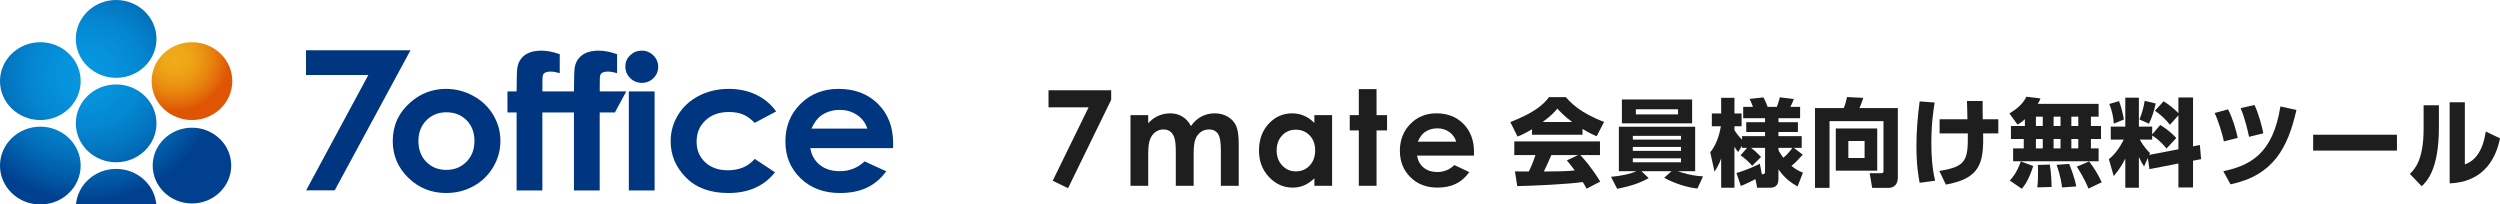
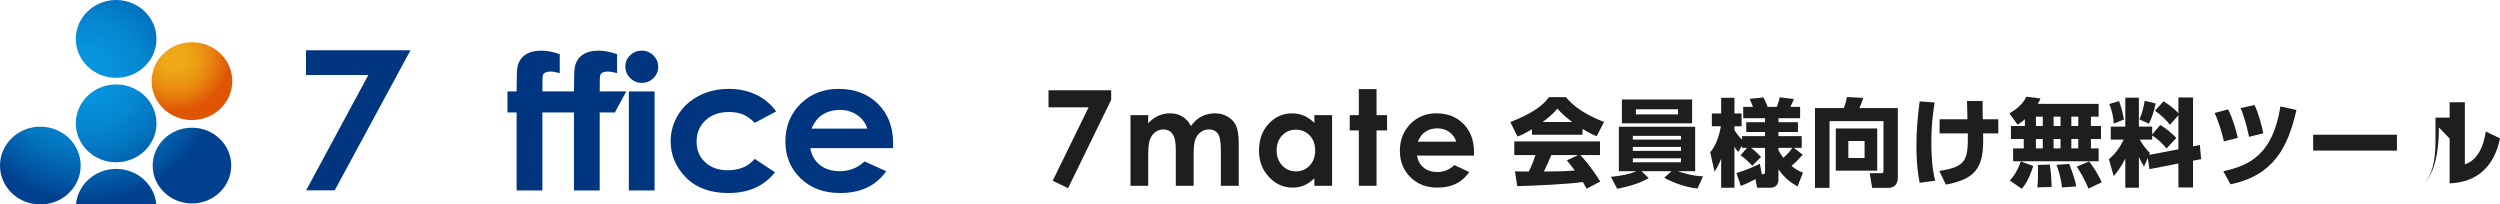
<svg xmlns="http://www.w3.org/2000/svg" xmlns:xlink="http://www.w3.org/1999/xlink" id="b" width="473.794" height="38.753" viewBox="0 0 473.794 38.753">
  <defs>
    <style>.m{fill:url(#e);}.m,.n,.o,.p,.q,.r,.s,.t,.u,.v,.w{stroke-width:0px;}.n{fill:url(#g);}.o{fill:url(#i);}.p{fill:#003680;}.q{fill:url(#l);}.r{fill:url(#h);}.s{fill:url(#j);}.t{fill:url(#d);}.u{fill:url(#f);}.v{fill:#1e1e1e;}.w{fill:url(#k);}</style>
    <radialGradient id="d" cx="38.732" cy="11.074" fx="38.732" fy="11.074" r="11.018" gradientTransform="translate(-6.947) scale(1.037 1)" gradientUnits="userSpaceOnUse">
      <stop offset="0" stop-color="#f0ac19" />
      <stop offset=".189" stop-color="#efa717" />
      <stop offset=".384" stop-color="#ec9b14" />
      <stop offset=".582" stop-color="#e8860f" />
      <stop offset=".782" stop-color="#e36909" />
      <stop offset=".9" stop-color="#df5504" />
    </radialGradient>
    <radialGradient id="e" cx="22.584" cy="13.958" fx="22.584" fy="13.958" r="27.15" gradientTransform="translate(-6.947) scale(1.037 1)" gradientUnits="userSpaceOnUse">
      <stop offset="0" stop-color="#0797e0" />
      <stop offset=".188" stop-color="#0692dc" />
      <stop offset=".382" stop-color="#0586d0" />
      <stop offset=".58" stop-color="#0371bc" />
      <stop offset=".779" stop-color="#0154a1" />
      <stop offset=".896" stop-color="#00408e" />
    </radialGradient>
    <radialGradient id="f" cy="13.958" fy="13.958" r="27.15" xlink:href="#e" />
    <radialGradient id="g" cy="13.958" fy="13.958" r="27.15" xlink:href="#e" />
    <radialGradient id="h" cx="14.075" cy="38.753" fx="14.075" fy="38.753" r=".03" xlink:href="#e" />
    <radialGradient id="i" cx="22.584" cy="13.958" fx="22.584" fy="13.958" r="27.15" xlink:href="#e" />
    <radialGradient id="j" cx="41.795" cy="38.753" fx="41.795" fy="38.753" r=".03" xlink:href="#e" />
    <radialGradient id="k" cx="22.584" cy="13.958" fx="22.584" fy="13.958" r="27.15" xlink:href="#e" />
    <radialGradient id="l" cx="22.584" cy="13.958" fx="22.584" fy="13.958" r="27.15" xlink:href="#e" />
  </defs>
  <g id="c">
    <path class="v" d="m198.713,17.11h11.874v1.809l-8.171,16.747-2.91-1.412,6.799-13.907h-7.592v-3.236Z" />
    <path class="v" d="m214.246,21.822h3.358v1.538c.575-.631,1.213-1.103,1.915-1.415.702-.312,1.468-.467,2.297-.467.837,0,1.592.205,2.266.615.673.41,1.215,1.009,1.625,1.796.533-.788,1.188-1.386,1.964-1.796.776-.41,1.624-.615,2.543-.615.952,0,1.789.221,2.512.665.723.443,1.242,1.021,1.558,1.735.316.713.475,1.875.475,3.482v7.851h-3.384v-6.792c0-1.518-.189-2.545-.566-3.083-.377-.537-.943-.806-1.698-.806-.574,0-1.089.165-1.544.492-.455.329-.794.782-1.015,1.36-.222.578-.333,1.507-.333,2.787v6.042h-3.384v-6.484c0-1.198-.088-2.065-.265-2.603s-.442-.937-.796-1.2-.781-.394-1.282-.394c-.56,0-1.067.167-1.523.499-.457.332-.798.798-1.023,1.396-.227.599-.34,1.542-.34,2.83v5.956h-3.358v-13.388Z" />
    <path class="v" d="m249.098,21.822h3.358v13.388h-3.358v-1.415c-.656.624-1.313,1.073-1.973,1.347-.66.275-1.375.413-2.145.413-1.729,0-3.225-.671-4.486-2.012-1.262-1.341-1.893-3.008-1.893-5.001,0-2.067.61-3.761,1.831-5.082s2.704-1.981,4.449-1.981c.803,0,1.557.152,2.261.455.705.304,1.356.759,1.955,1.366v-1.477Zm-3.531,2.756c-1.039,0-1.901.367-2.588,1.102-.687.734-1.03,1.675-1.03,2.824,0,1.157.35,2.108,1.049,2.854.698.747,1.559,1.12,2.581,1.12,1.055,0,1.93-.367,2.624-1.102.695-.734,1.043-1.696,1.043-2.885,0-1.165-.348-2.108-1.043-2.83-.694-.722-1.573-1.083-2.636-1.083Z" />
    <path class="v" d="m257.52,16.888h3.358v4.934h1.994v2.892h-1.994v10.496h-3.358v-10.496h-1.723v-2.892h1.723v-4.934Z" />
    <path class="v" d="m279.34,29.488h-10.791c.155.952.571,1.708,1.248,2.27.677.562,1.54.843,2.591.843,1.255,0,2.333-.439,3.236-1.317l2.83,1.329c-.706,1.001-1.551,1.741-2.535,2.221-.984.48-2.153.72-3.507.72-2.1,0-3.811-.663-5.131-1.987-1.321-1.325-1.981-2.984-1.981-4.978,0-2.042.658-3.738,1.975-5.088,1.317-1.349,2.968-2.024,4.953-2.024,2.108,0,3.822.675,5.144,2.024,1.32,1.35,1.98,3.132,1.98,5.347l-.012.64Zm-3.359-2.646c-.222-.747-.659-1.354-1.312-1.821-.653-.467-1.411-.701-2.274-.701-.937,0-1.759.263-2.465.788-.443.328-.854.906-1.232,1.735h7.284Z" />
    <path class="v" d="m290.334,24.49c-1.422.864-2.07,1.134-2.736,1.387l-1.368-2.737c4.393-1.729,6.266-3.241,7.328-4.736h3.205c.773.918,2.61,2.953,7.237,4.7l-1.404,2.719c-.54-.234-1.404-.612-2.683-1.386v1.098h-9.579v-1.044Zm10.353,11.271c-.18-.342-.378-.72-.721-1.26-3.061.432-9.183.684-12.423.774l-.433-2.791c.09.018,2.377.018,2.629.018.144-.288.738-1.495,1.261-3.115h-4.016v-2.593h16.241v2.593h-3.728c.811.882,2.017,2.197,3.781,5.023l-2.593,1.351Zm-2.737-12.64c-1.566-1.17-2.34-2.035-2.809-2.539-.432.559-1.134,1.314-2.772,2.539h5.581Zm1.117,6.266h-5.06c-.648,1.513-.864,1.98-1.423,3.115,2.125-.018,4.069-.018,5.87-.198-.757-1.008-1.152-1.477-1.513-1.909l2.125-1.008Z" />
    <path class="v" d="m305.31,33.511c2.125-.18,3.854-.63,4.844-1.062h-3.35v-8.426h14.459v8.426h-3.277c.72.27,2.737.9,4.771.972l-1.062,2.305c-1.927-.18-4.465-1.008-6.302-2.035l1.387-1.242h-5.69l1.369,1.314c-1.459.81-3.115,1.458-5.979,2.017l-1.17-2.269Zm2.07-14.657h13.307v4.52h-13.307v-4.52Zm2.071,7.599h9.128v-.702h-9.128v.702Zm0,2.143h9.128v-.756h-9.128v.756Zm0,2.161h9.128v-.756h-9.128v.756Zm.576-9.075h7.994v-.973h-7.994v.973Z" />
    <path class="v" d="m331.105,28.019h-.955v-.396l-.738,1.188c-.233-.27-.288-.342-.702-1.008v7.778h-2.521v-5.545c-.45,1.26-.918,1.962-1.26,2.502l-.811-3.691c1.494-1.729,1.908-4.339,2.017-4.916h-1.711v-2.431h1.765v-2.971h2.521v2.971h1.351v2.431h-1.351v.72c.307.558.955,1.369,1.44,1.818v-.666h4.357v-.792h-3.564v-1.854h3.564v-.756h-4.141v-2.143h1.854c-.36-.991-.505-1.261-.648-1.513l2.629-.288c.486.9.72,1.584.792,1.801h1.746c.072-.18.343-.846.559-1.819l2.665.324c-.09.252-.307.828-.648,1.495h1.837v2.143h-4.105v.756h3.691v1.854h-3.691v.792h4.411v2.215h-1.494l1.692,1.296c-1.099,1.206-1.314,1.44-2.143,2.125,1.062.846,1.603,1.062,2.179,1.278l-1.026,2.629c-1.278-.738-2.449-1.584-3.619-3.259v1.872c0,1.387-.9,1.621-1.585,1.621h-2.448l-.324-1.638c-1.566.828-2.322,1.116-2.772,1.296l-.828-2.449c.521-.162,2.34-.685,4.429-1.765l.378,1.999c.343,0,.612,0,.612-.522v-4.483h-2.664c.756.558,1.188.972,1.908,1.729l-1.675,1.674c-.576-.684-1.513-1.53-2.215-1.98l1.243-1.422Zm5.941.396c.144.342.45.864.937,1.477.9-.774,1.314-1.314,1.71-1.873h-2.646v.396Z" />
    <path class="v" d="m356.955,22.96h-10.227v12.64h-2.755v-15.125h5.456c.288-.666.504-1.53.611-2.088l3.079.162c-.162.522-.432,1.296-.72,1.926h7.273v13.162c0,1.836-1.368,1.962-1.692,1.962h-3.169l-.468-2.773h2.161c.449,0,.449-.198.449-.522v-9.345Zm-1.188,1.386v7.995h-7.851v-7.995h7.851Zm-5.474,2.377v3.223h3.078v-3.223h-3.078Z" />
    <path class="v" d="m366.654,19.43c-.18,1.135-.63,3.781-.63,7.581,0,2.431.144,4.879.72,7.238l-2.935.396c-.216-1.17-.612-3.277-.612-6.95,0-2.917.234-5.618.612-8.48l2.845.216Zm6.212,3.169c-.019-.54-.054-2.971-.09-3.457h2.971c-.019.541.018,2.971.018,3.457h2.953v2.683h-2.881c.144,5.618-.559,8.535-7.058,9.705l-1.243-2.593c5.06-.792,5.474-1.98,5.402-7.112h-5.348v-2.683h5.275Z" />
    <path class="v" d="m383.754,22.582c-.702.648-.99.81-1.404,1.026l-1.53-2.106c1.332-.792,2.61-1.836,3.205-3.169l2.683.324c-.108.288-.216.54-.504,1.026h11.523v2.431h-1.459v1.764h1.909v2.467h-1.909v1.783h1.459v2.431h-16.205v-2.431h2.017v-1.783h-2.431v-2.467h2.646v-1.296Zm1.585,8.876c-.829,2.557-1.495,3.493-2.161,4.321l-2.286-1.566c.378-.414,1.278-1.333,2.088-3.619l2.359.864Zm.504-9.345v1.764h1.296v-1.764h-1.296Zm0,4.231v1.783h1.296v-1.783h-1.296Zm2.629,4.844c.27,1.477.342,3.601.342,4.249l-2.719.072c.144-.882.144-2.215.144-2.863,0-.811,0-1.008-.035-1.387l2.269-.072Zm.72-9.075v1.764h1.314v-1.764h-1.314Zm0,4.231v1.783h1.314v-1.783h-1.314Zm2.953,4.718c.145.342,1.116,2.772,1.332,4.267l-2.683.198c-.252-2.071-.774-3.547-1.044-4.286l2.395-.18Zm.414-8.949v1.764h1.314v-1.764h-1.314Zm0,4.231v1.783h1.314v-1.783h-1.314Zm3.367,4.25c1.099,1.458,1.639,2.376,2.395,3.943l-2.521,1.207c-.738-1.873-1.854-3.601-2.215-4.159l2.341-.99Z" />
    <path class="v" d="m407.048,29.928l-.702,1.621c-.307-.468-.522-.792-.99-1.782v5.815h-2.575v-5.527c-.774,1.548-1.44,2.413-2.196,3.313l-.918-3.205c1.08-.864,1.944-1.98,2.826-3.709h-2.467v-2.467h2.755v-5.474h2.575v5.474h2.521v1.477l1.53-1.783c1.171.72,2.125,1.495,3.043,2.467l-1.854,1.999c-1.314-1.621-2.503-2.341-2.719-2.467v.774h-2.341c.198.36.792,1.458,1.927,2.557l-.145.342,5.528-1.062v-6.446l-1.603,1.8c-.864-1.062-1.585-1.765-2.845-2.665l1.639-1.783c1.062.648,1.98,1.386,2.809,2.25v-2.971h2.772v9.255l1.297-.252.233,2.683-1.53.288v5.078h-2.772v-4.538l-5.492,1.062-.306-2.125Zm-5.456-10.767c.379.972.738,2.323.919,3.493l-1.909.774c-.09-1.351-.342-2.431-.846-3.727l1.836-.541Zm6.95.45c-.27,1.369-.792,2.845-1.278,3.835l-1.801-.811c.433-.99.847-2.467.99-3.529l2.089.504Z" />
    <path class="v" d="m421.464,26.795c-.234-1.26-1.062-3.925-1.747-5.383l2.539-.685c.9,1.729,1.53,3.961,1.837,5.402l-2.629.666Zm-.108,5.654c4.934-1.062,9.399-3.151,10.821-12.28l3.043.667c-1.639,7.184-4.357,12.388-12.495,14.098l-1.369-2.485Zm4.88-6.518c-.162-.756-.738-3.457-1.603-5.438l2.629-.594c.756,1.513,1.458,4.159,1.674,5.366l-2.7.666Z" />
    <path class="v" d="m454.265,25.534v3.007h-15.881v-3.007h15.881Z" />
-     <path class="v" d="m462.217,24.148c0,7.994-2.323,10.263-3.26,11.145l-2.25-2.34c.846-.811,2.61-2.521,2.61-8.499v-4.501h2.899v4.195Zm4.915,7.004c3.079-1.026,3.745-4.79,3.961-6.23l2.701,1.296c-.973,4.844-3.89,8.318-9.543,8.535v-15.376h2.881v11.775Z" />
+     <path class="v" d="m462.217,24.148c0,7.994-2.323,10.263-3.26,11.145c.846-.811,2.61-2.521,2.61-8.499v-4.501h2.899v4.195Zm4.915,7.004c3.079-1.026,3.745-4.79,3.961-6.23l2.701,1.296c-.973,4.844-3.89,8.318-9.543,8.535v-15.376h2.881v11.775Z" />
    <ellipse class="t" cx="36.38" cy="15.376" rx="7.644" ry="7.374" />
-     <ellipse class="m" cx="7.645" cy="15.376" rx="7.644" ry="7.374" />
    <ellipse class="u" cx="22.012" cy="7.374" rx="7.644" ry="7.374" />
    <ellipse class="n" cx="22.012" cy="23.377" rx="7.644" ry="7.374" />
    <path class="r" d="m7.644,38.753c.015,0,.029,0,.043-.001h-.087c.015,0,.029.001.043.001Z" />
    <path class="o" d="m15.289,31.379c0-4.072-3.423-7.374-7.644-7.374S0,27.307,0,31.379s3.399,7.35,7.601,7.373h.087c4.202-.023,7.601-3.314,7.601-7.373Z" />
    <path class="s" d="m36.424,38.752h-.087c.015,0,.029.001.043.001s.029,0,.043-.001Z" />
    <path class="w" d="m22.012,32.007c-4.002,0-7.284,2.967-7.615,6.745h15.229c-.331-3.778-3.613-6.745-7.615-6.745Z" />
    <path class="q" d="m36.38,24.198c-4.105,0-7.445,3.221-7.445,7.181,0,3.937,3.321,7.158,7.402,7.18h.086c4.081-.022,7.401-3.243,7.401-7.18,0-3.96-3.34-7.181-7.445-7.181Z" />
    <rect class="p" x="119.175" y="17.327" width="4.882" height="18.769" />
    <path class="p" d="m121.617,9.598c-.857,0-1.587.294-2.194.88-.606.587-.909,1.294-.909,2.122,0,.863.306,1.596.919,2.199.612.604,1.352.906,2.22.906.844,0,1.569-.296,2.175-.888.606-.593.909-1.308.909-2.148,0-.851-.306-1.576-.919-2.174-.612-.598-1.346-.897-2.202-.897Z" />
    <path class="p" d="m138.143,21.225c1.003,0,1.877.15,2.623.449s1.501.834,2.265,1.605l4.064-2.157c-.978-1.369-2.235-2.424-3.773-3.165-1.538-.742-3.273-1.113-5.204-1.113-2.086,0-3.973.437-5.66,1.311-1.687.874-3.002,2.076-3.943,3.606-.942,1.53-1.413,3.203-1.413,5.02,0,2.622.969,4.911,2.906,6.866,1.937,1.955,4.617,2.933,8.038,2.933,3.803,0,6.748-1.309,8.834-3.927l-3.85-2.542c-1.217,1.438-2.918,2.156-5.103,2.156-1.767,0-3.193-.505-4.279-1.516-1.087-1.01-1.629-2.314-1.629-3.91,0-1.642.564-2.988,1.692-4.039,1.128-1.051,2.605-1.576,4.432-1.576Z" />
    <path class="p" d="m169.269,27.177c0-3.105-.96-5.603-2.88-7.495-1.919-1.892-4.411-2.838-7.475-2.838-2.885,0-5.284.946-7.198,2.838-1.913,1.892-2.87,4.269-2.87,7.133,0,2.795.959,5.121,2.879,6.978,1.919,1.857,4.406,2.786,7.458,2.786,1.967,0,3.666-.336,5.096-1.009,1.431-.673,2.659-1.71,3.684-3.113l-4.113-1.863c-1.311,1.231-2.879,1.846-4.703,1.846-1.527,0-2.781-.394-3.765-1.182-.984-.788-1.589-1.848-1.815-3.183h15.683l.018-.897Zm-15.487-2.812c.549-1.162,1.146-1.972,1.791-2.433,1.027-.735,2.222-1.104,3.582-1.104,1.254,0,2.356.328,3.305.984.95.656,1.586,1.507,1.908,2.553h-10.587Z" />
-     <path class="p" d="m84.519,16.844c1.836,0,3.562.443,5.177,1.329,1.615.886,2.876,2.087,3.782,3.605.906,1.518,1.359,3.157,1.359,4.916,0,1.772-.456,3.428-1.368,4.968-.912,1.542-2.155,2.746-3.729,3.614-1.574.868-3.308,1.302-5.204,1.302-2.79,0-5.171-.957-7.144-2.872-1.973-1.915-2.96-4.24-2.96-6.977,0-2.933,1.115-5.377,3.344-7.332,1.955-1.702,4.203-2.553,6.742-2.553Zm.08,4.434c-1.517,0-2.78.509-3.789,1.526-1.009,1.018-1.514,2.32-1.514,3.907,0,1.633.498,2.956,1.496,3.968s2.26,1.518,3.789,1.518,2.8-.511,3.815-1.535c1.015-1.024,1.523-2.341,1.523-3.951s-.499-2.918-1.496-3.924c-.997-1.007-2.272-1.509-3.825-1.509Z" />
    <path class="p" d="m113.658,17.327l.018-2.346c0-.541.095-.897.286-1.07.262-.23.68-.345,1.252-.345.453,0,1.031.098,1.735.293v-3.588c-1.276-.448-2.421-.673-3.434-.673-1.407,0-2.495.302-3.264.906-.769.604-1.219,1.423-1.35,2.458-.072.449-.114,1.904-.125,4.365h-5.984l.018-2.346c0-.541.095-.897.286-1.07.262-.23.68-.345,1.252-.345.453,0,1.031.098,1.734.293v-3.588c-1.276-.448-2.42-.673-3.434-.673-1.407,0-2.495.302-3.264.906-.769.604-1.219,1.423-1.35,2.458-.072.449-.114,1.904-.125,4.365h-1.735v3.985h1.735v14.784h4.882v-14.784h5.984v14.784h4.882v-14.784h2.878l2.155-3.985h-5.033Z" />
    <polygon class="p" points="57.993 9.522 57.993 14.208 69.808 14.208 58.018 36.073 63.433 36.073 77.798 9.522 57.993 9.522" />
  </g>
</svg>